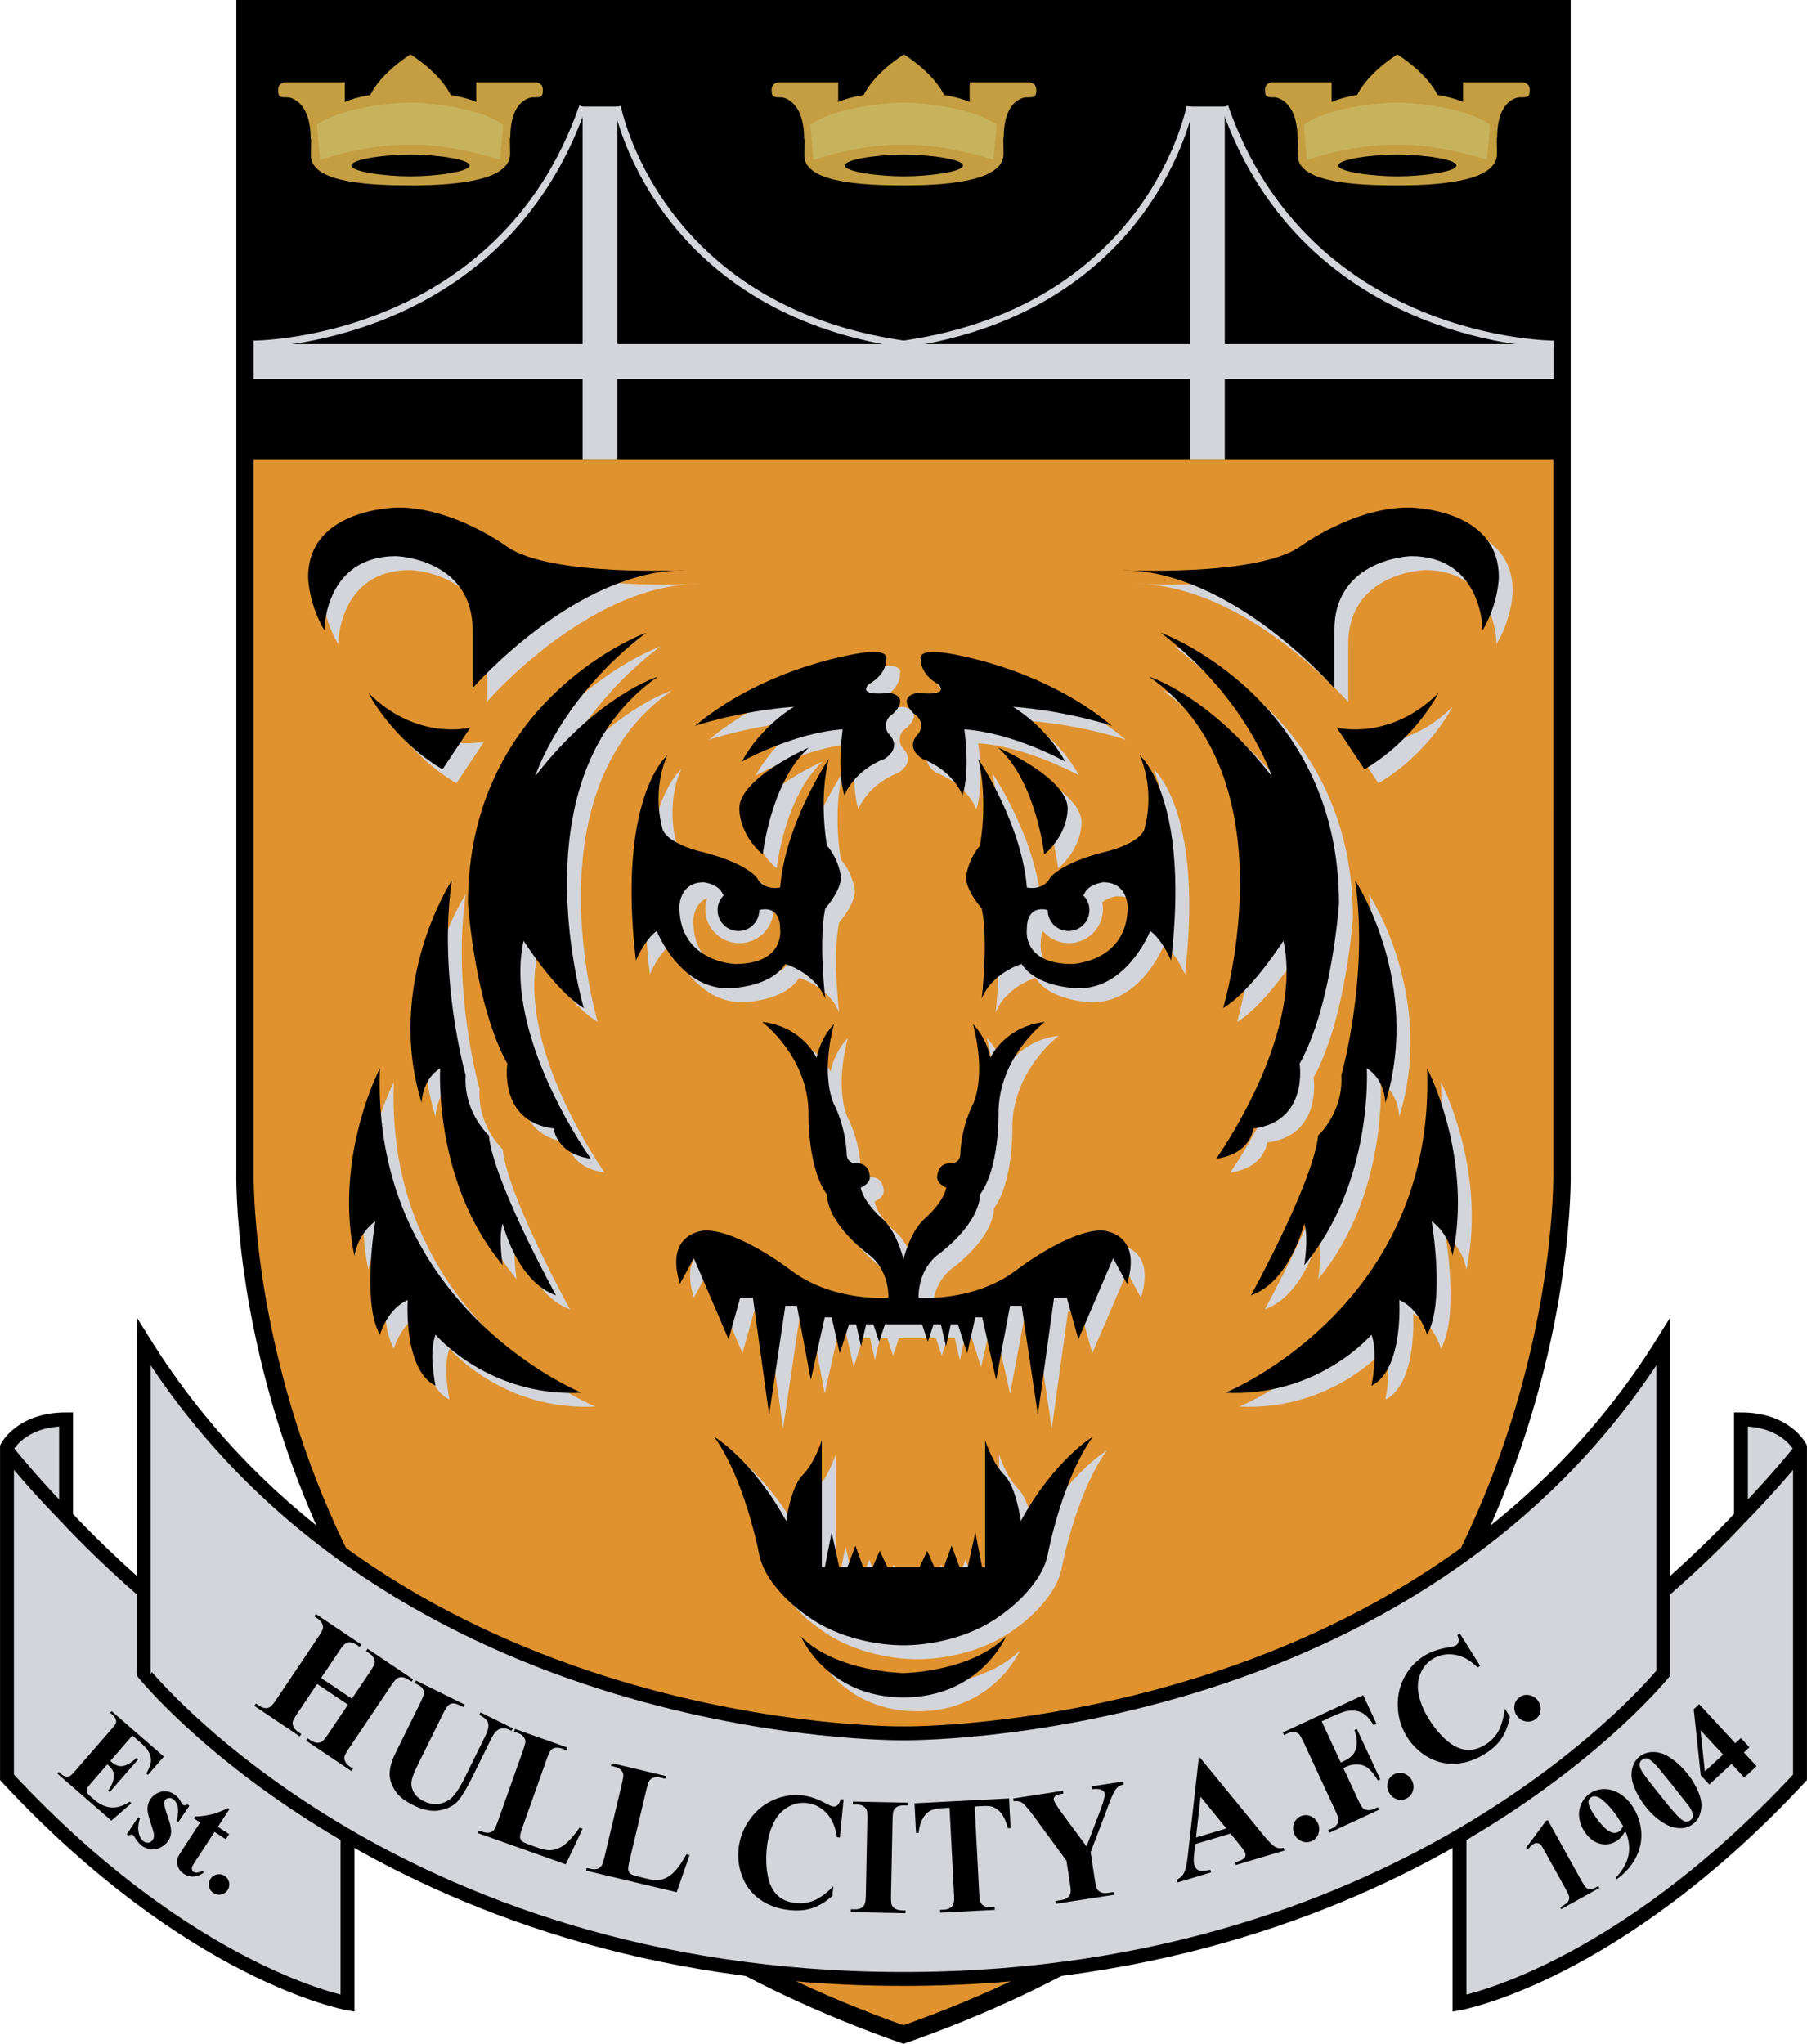
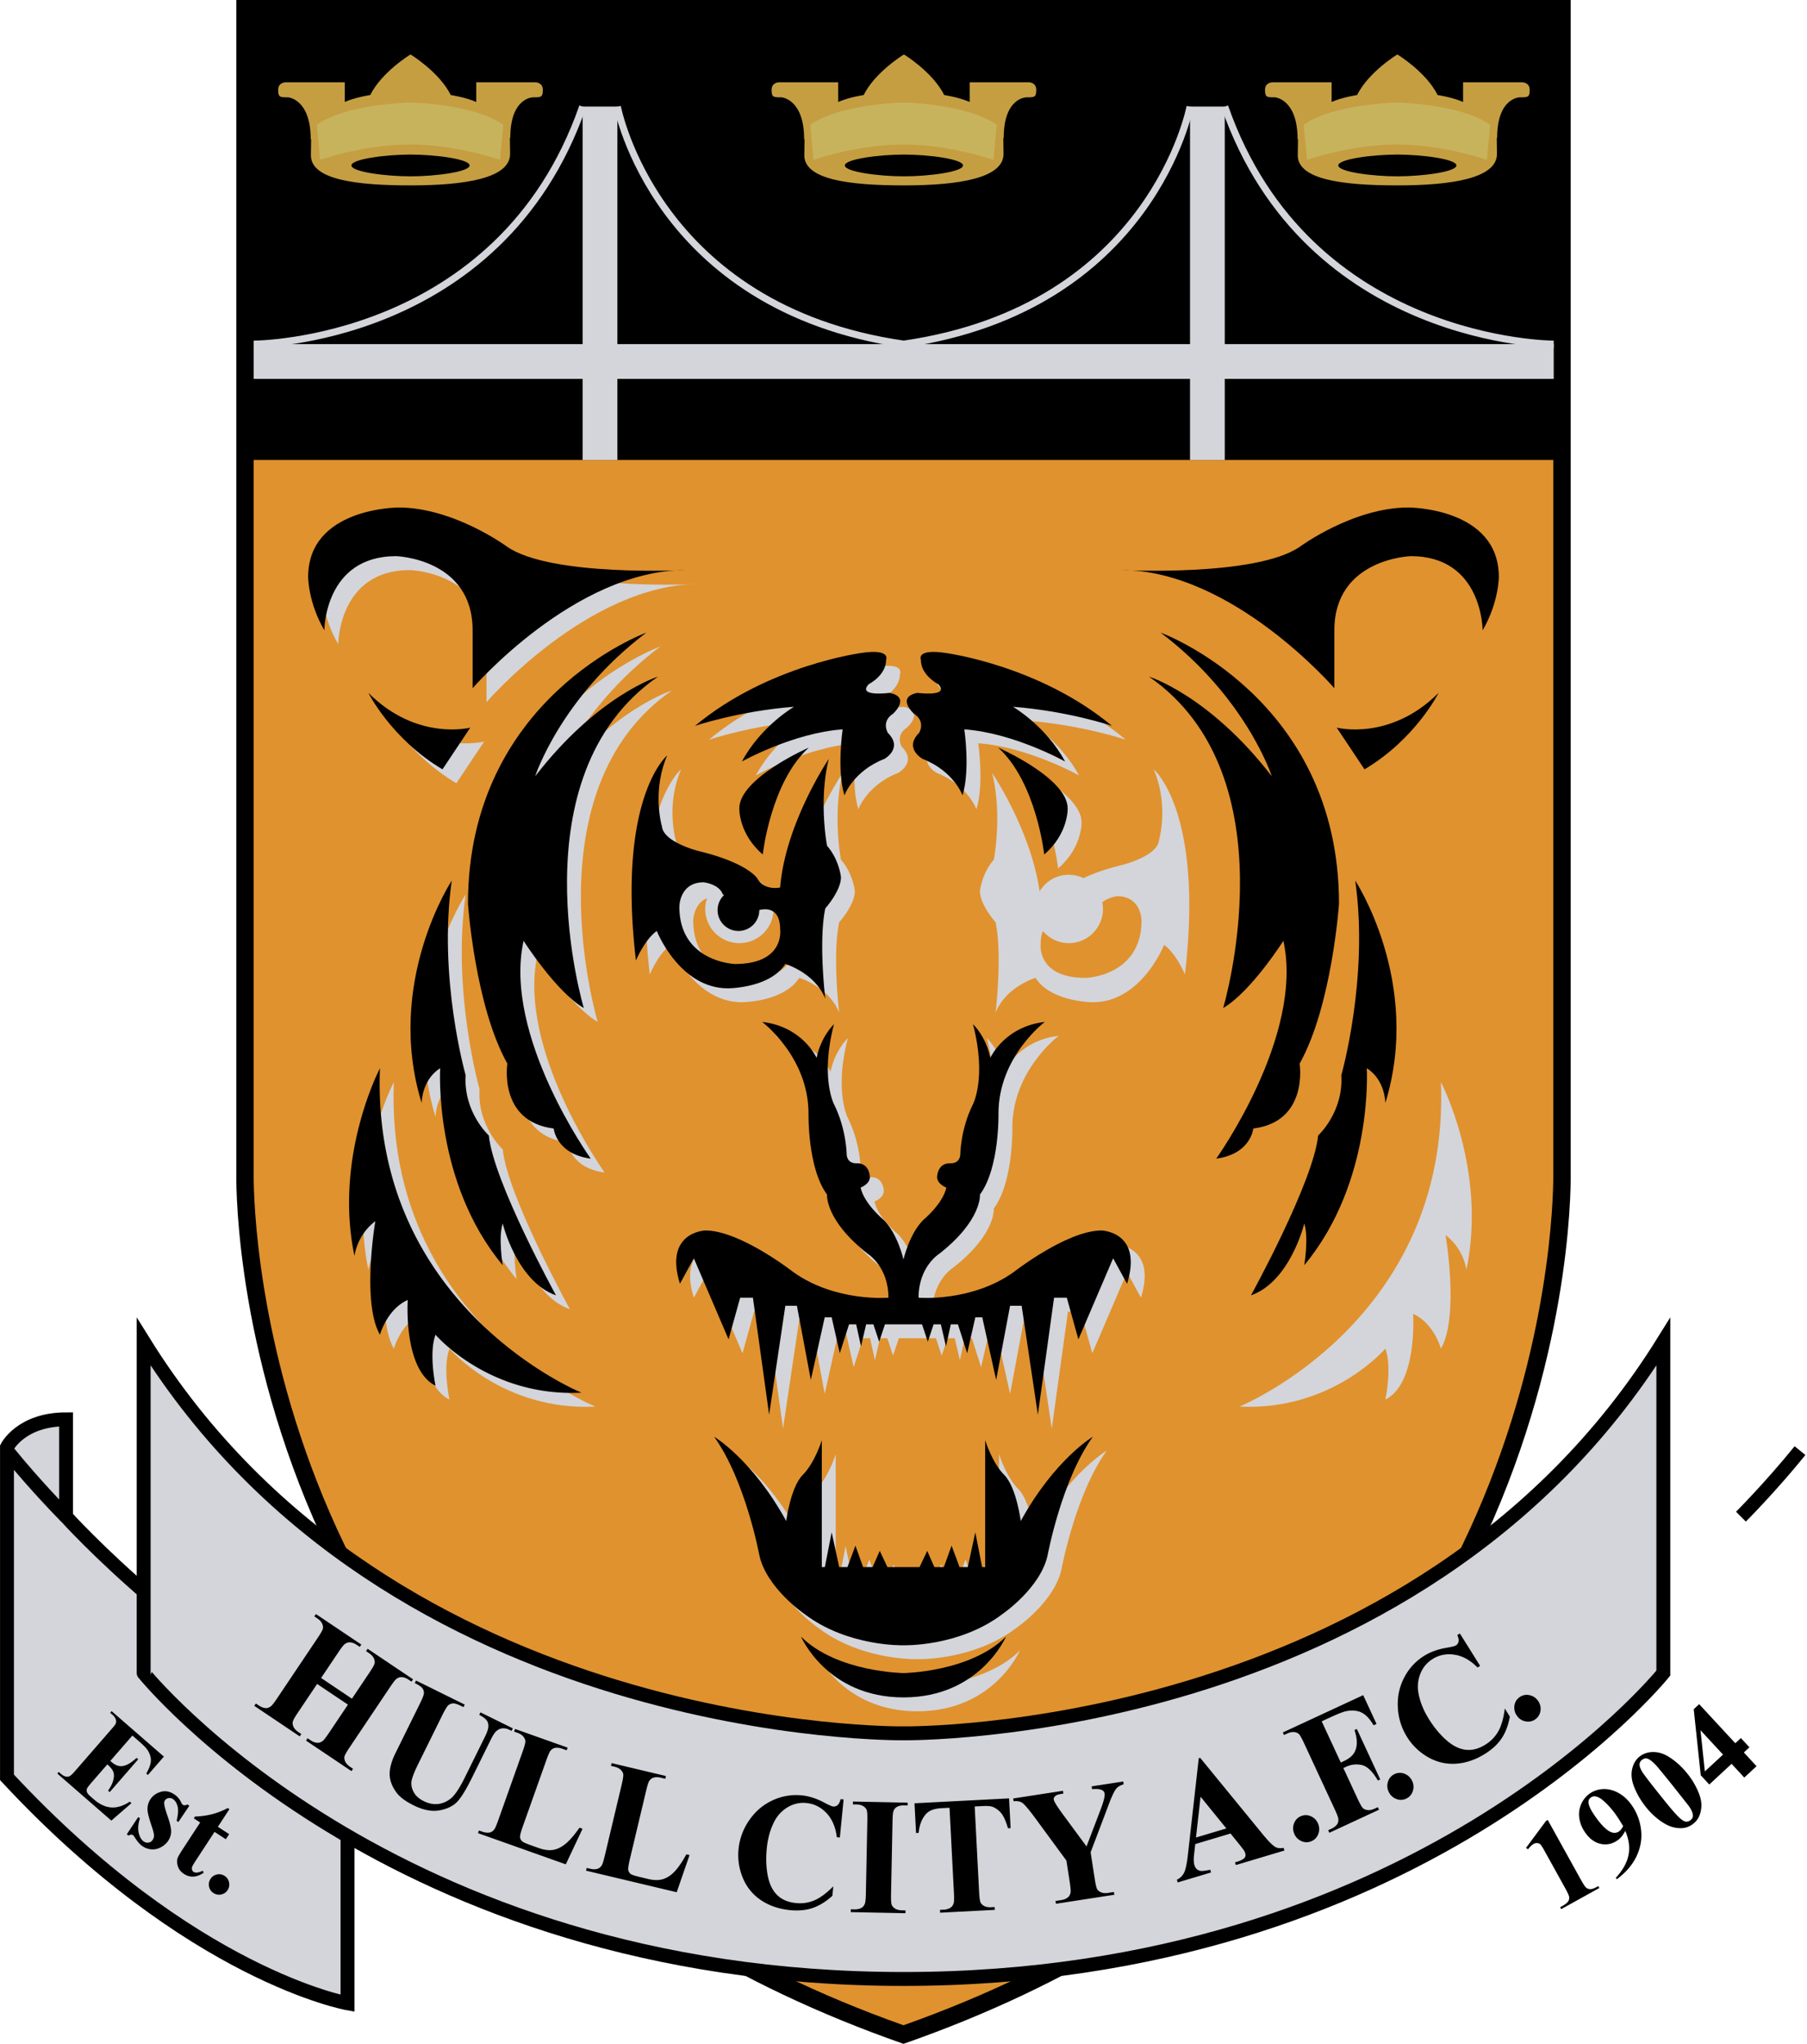
<svg xmlns="http://www.w3.org/2000/svg" width="2211" height="2500" viewBox="0 0 188.453 213.094">
  <path d="M163.808 0v122.252s1.751 65.958-69.582 90.842c-71.333-24.884-69.582-90.842-69.582-90.842V0h139.164z" />
  <path d="M26.455 122.298c0 .012-.002.115-.002.3 0 2.312.307 17.562 7.957 35.167 7.561 17.398 24.086 40.727 59.815 53.391 35.729-12.665 52.254-35.993 59.815-53.391 7.645-17.592 7.957-32.833 7.957-35.199 0-.192-.002-.3-.002-.315V47.958H26.455v74.34z" fill="#e0922f" />
  <path d="M26.455 35.878s25.671 0 34.308-24.764" fill="none" stroke="#d3d5da" stroke-width=".725" />
  <path fill="#d3d5da" d="M124.109 35.878V11.114h3.624v24.764h34.308v3.624h-34.308v8.456h-3.624v-8.456H64.387v8.456h-3.624v-8.456H26.455v-3.624h34.308V11.114h3.624v24.764z" />
  <path d="M162.041 35.878s-25.671 0-34.308-24.764M124.109 11.114s-3.949 21.02-29.861 24.764c-25.912-3.745-29.861-24.764-29.861-24.764" fill="none" stroke="#d3d5da" stroke-width=".725" />
  <g fill="#d3d5da">
    <path d="M35.274 67.166s0-7.731 7.49-7.731c0 0 7.973.241 7.973 7.731v6.041s10.63-12.322 22.227-12.322c0 0-14.013.725-18.603-2.417 0 0-5.557-4.107-11.356-4.107 0 0-9.422 0-9.422 7.248 0 0 0 2.658 1.691 5.557zM39.865 73.689s2.416 4.832 7.73 7.973l2.899-4.349c.001 0-5.556 1.45-10.629-3.624zM68.857 67.407s-18.604 6.766-18.604 28.268c0 0 .725 10.629 4.107 16.67 0 0-.967 6.041 4.832 6.765 0 0 .242 2.657 3.866 3.142 0 0-9.181-12.806-7.006-22.711 0 0 3.382 5.315 6.282 7.007 0 0-7.249-24.162 7.731-34.55 0 0-6.281 1.933-12.805 10.389 0 0 2.657-8.214 11.597-14.98z" />
    <path d="M48.562 93.259s-7.007 10.631-3.141 23.194c0 0 0-2.417 1.933-3.624 0 0-.725 11.838 6.523 20.536 0 0-.483-2.899 0-4.349 0 0 1.449 6.041 5.557 7.49 0 0-6.523-11.837-7.006-16.67 0 0-2.658-2.417-2.416-6.281 0-.001-2.899-10.149-1.45-20.296z" />
    <path d="M41.073 112.829s-4.832 9.181-2.658 19.57c0 0 .242-2.175 2.175-3.625 0 0-1.451 8.456.483 11.838 0 0 .725-2.657 2.899-3.624 0 0-.483 7.25 2.899 8.939 0 0-.725-3.383 0-5.315 0 0 5.558 6.524 15.221 6.041 0 0-21.986-8.938-21.019-33.824zM89.515 84.38s.906-2.537 4.167-3.805c0 0 1.993-1.087.362-2.718 0 0-.725-1.178.543-1.994 0 0 1.902-1.721-.362-2.174 0 0-3.443.453-2.174-.906 0 0 1.812-.906 1.812-2.537 0 0 .543-1.178-2.537-.725 0 0-9.785 1.268-17.396 7.61 0 0 4.53-1.541 10.329-1.993 0 0-3.443 1.993-5.436 5.708 0 0 5.345-2.989 10.51-3.352 0 0-.634 4.168.182 6.886z" />
-     <path d="M85.8 79.397s-7.248 3.171-7.248 6.342c0 0-.091 2.627 2.446 4.802 0 0 .815-7.52 4.802-11.144zM156.077 67.166s0-7.731-7.491-7.731c0 0-7.973.241-7.973 7.731v6.041s-10.629-12.322-22.227-12.322c0 0 14.012.725 18.603-2.417 0 0 5.557-4.107 11.355-4.107 0 0 9.422 0 9.422 7.248.001 0 .002 2.658-1.689 5.557zM151.486 73.689s-2.416 4.832-7.731 7.973l-2.899-4.349s5.556 1.45 10.63-3.624zM122.493 67.407s18.604 6.766 18.604 28.268c0 0-.725 10.629-4.107 16.67 0 0 .968 6.041-4.831 6.765 0 0-.243 2.657-3.867 3.142 0 0 9.181-12.806 7.006-22.711 0 0-3.382 5.315-6.281 7.007 0 0 7.248-24.162-7.73-34.55 0 0 6.281 1.933 12.804 10.389-.001 0-2.657-8.214-11.598-14.98z" />
-     <path d="M142.788 93.259s7.007 10.631 3.142 23.194c0 0-.001-2.417-1.934-3.624 0 0 .725 11.838-6.523 20.536 0 0 .483-2.899 0-4.349 0 0-1.45 6.041-5.557 7.49 0 0 6.523-11.837 7.006-16.67 0 0 2.659-2.417 2.417-6.281-.001-.001 2.898-10.149 1.449-20.296z" />
    <path d="M150.278 112.829s4.832 9.181 2.657 19.57c0 0-.241-2.175-2.174-3.625 0 0 1.45 8.456-.482 11.838 0 0-.725-2.657-2.899-3.624 0 0 .483 7.25-2.899 8.939 0 0 .725-3.383 0-5.315 0 0-5.557 6.524-15.221 6.041-.001 0 21.985-8.938 21.018-33.824zM101.836 84.38s-.906-2.537-4.167-3.805c0 0-1.993-1.087-.362-2.718 0 0 .725-1.178-.544-1.994 0 0-1.902-1.721.363-2.174 0 0 3.443.453 2.174-.906 0 0-1.812-.906-1.812-2.537 0 0-.543-1.178 2.537-.725 0 0 9.785 1.268 17.396 7.61 0 0-4.53-1.541-10.329-1.993 0 0 3.443 1.993 5.437 5.708 0 0-5.346-2.989-10.51-3.352-.002 0 .632 4.168-.183 6.886z" />
    <path d="M105.551 79.397s7.248 3.171 7.248 6.342c0 0 .09 2.627-2.446 4.802 0 0-.816-7.52-4.802-11.144zM95.675 175.888s6.976-.091 10.691-3.806c0 0-2.718 6.342-10.691 6.342s-10.691-6.342-10.691-6.342c3.715 3.715 10.691 3.806 10.691 3.806z" />
    <path d="M97.351 164.834l.8-1.692.74 1.692h.997l.8-2.235.83 2.235h.861l.786-3.624.709 3.624h.317v-13.228s.725 2.355 1.993 3.624c1.268 1.268 1.721 4.801 1.721 4.801 3.534-6.433 7.52-8.788 7.52-8.788-3.262 4.53-4.711 12.322-4.711 12.322-.725 3.443-4.711 6.161-4.711 6.161-4.53 3.443-10.329 3.262-10.329 3.262s-5.798.181-10.329-3.262c0 0-3.986-2.718-4.711-6.161 0 0-1.45-7.792-4.711-12.322 0 0 3.986 2.355 7.52 8.788 0 0 .453-3.533 1.721-4.801 1.269-1.269 1.993-3.624 1.993-3.624v13.228h.317l.709-3.624.786 3.624h.861l.83-2.235.801 2.235h.997l.74-1.692.8 1.692h3.353zM95.675 132.761s.604-2.658 2.054-4.108c0 0 2.053-1.69 2.416-3.382 0 0-.966-.363-.966-1.087 0 0 0-1.449 1.328-1.449 0 0 .966.12 1.087-.846 0 0 0-2.658 1.329-5.315 0 0 1.45-2.779 0-8.335 0 0 1.33 1.208 1.812 3.504 0 0 1.45-3.262 5.679-3.745 0 0-4.833 3.623-4.833 9.543 0 0 .122 5.678-1.933 8.456 0 0 .242 2.659-4.228 6.161 0 0-2.174 1.33-2.174 4.591 0 0 5.497.483 9.907-2.659 0 0 5.556-4.349 9.18-4.349 0 0 4.349.122 2.658 5.558l-1.449-2.659-3.624 8.457-1.208-4.349h-1.329l-1.69 12.2-1.692-11.354h-1.208l-1.449 7.73-1.45-6.523h-.725l-.846 3.746-.966-3.021h-.741l-.507 2.296-.535-2.296h-.754l-.605 1.812-.604-1.812h-3.866l-.604 1.812-.604-1.812h-.755l-.534 2.296-.507-2.296h-.741l-.966 3.021-.846-3.746h-.726l-1.45 6.523-1.45-7.73h-1.208l-1.691 11.354-1.691-12.2h-1.328l-1.208 4.349-3.624-8.457-1.45 2.659c-1.691-5.436 2.658-5.558 2.658-5.558 3.624 0 9.18 4.349 9.18 4.349 4.41 3.142 9.906 2.659 9.906 2.659 0-3.262-2.174-4.591-2.174-4.591-4.469-3.502-4.228-6.161-4.228-6.161-2.054-2.777-1.933-8.456-1.933-8.456 0-5.92-4.833-9.543-4.833-9.543 4.228.482 5.678 3.745 5.678 3.745.483-2.296 1.812-3.504 1.812-3.504-1.45 5.557 0 8.335 0 8.335 1.329 2.657 1.329 5.315 1.329 5.315.121.966 1.087.846 1.087.846 1.329 0 1.328 1.449 1.328 1.449 0 .725-.966 1.087-.966 1.087.362 1.692 2.416 3.382 2.416 3.382 1.451 1.45 2.055 4.108 2.055 4.108zM120.319 80.212c1.63 3.805.543 7.429.543 7.429-.181 1.631-3.805 2.537-3.805 2.537-1.84.444-3.138.933-4.06 1.38a3.524 3.524 0 0 0-1.531-.357 3.55 3.55 0 0 0-3.047 1.738c-.887-6.338-4.952-12.364-4.952-12.364 1.087 4.349.181 9.06.181 9.06-1.268 1.45-1.45 3.262-1.45 3.262 0 1.45 1.631 3.262 1.631 3.262.725 3.443 0 9.423 0 9.423 1.087-2.719 4.168-3.625 4.168-3.625 1.631 2.537 5.979 2.537 5.979 2.537 5.074 0 7.429-5.979 7.429-5.979 1.269.906 2.174 3.081 2.174 3.081 1.994-17.035-3.26-21.384-3.26-21.384zm-7.067 21.745c-5.255 0-4.711-3.624-4.711-3.624 0-.548.091-.95.232-1.253a3.539 3.539 0 0 0 2.693 1.253 3.565 3.565 0 0 0 3.497-4.257c.611-.528 1.55-.635 1.55-.635 2.537 0 2.537 2.537 2.537 2.537 0 5.797-5.798 5.979-5.798 5.979zM89.152 92.896s-.181-1.812-1.449-3.262c0 0-.906-4.711.181-9.06 0 0-4.53 6.704-5.074 13.409 0 0-1.631.362-2.355-.906 0 0-.159-.277-.703-.689a3.537 3.537 0 0 0-2.062-1.129c-.857-.36-1.959-.734-3.396-1.081 0 0-3.624-.906-3.805-2.537 0 0-1.087-3.624.543-7.429 0 0-5.255 4.349-3.262 21.382 0 0 .906-2.174 2.174-3.081 0 0 2.356 5.979 7.429 5.979 0 0 4.349 0 5.98-2.537 0 0 3.081.906 4.167 3.625 0 0-.725-5.98 0-9.423.001.001 1.632-1.811 1.632-3.261zm-11.053 9.061s-5.798-.181-5.798-5.979c0 0 .004-1.734 1.442-2.333a3.542 3.542 0 0 0-.197 1.123 3.565 3.565 0 1 0 7.132 0c0-.225-.026-.444-.066-.657.496-.123.842-.211.842-.211s1.357 1.716 1.357 4.435c-.001-.002.543 3.622-4.712 3.622z" />
  </g>
  <path d="M33.824 65.716s0-7.731 7.49-7.731c0 0 7.973.241 7.973 7.731v6.041s10.63-12.322 22.228-12.322c0 0-14.013.725-18.604-2.416 0 0-5.557-4.107-11.355-4.107 0 0-9.422 0-9.422 7.248-.001-.001-.001 2.657 1.69 5.556zM38.415 72.239s2.416 4.832 7.731 7.973l2.899-4.349s-5.556 1.45-10.63-3.624zM67.408 65.958s-18.604 6.765-18.604 28.268c0 0 .725 10.629 4.107 16.67 0 0-.966 6.041 4.832 6.765 0 0 .242 2.657 3.866 3.142 0 0-9.181-12.806-7.007-22.711 0 0 3.383 5.316 6.282 7.007 0 0-7.249-24.161 7.731-34.549 0 0-6.281 1.933-12.805 10.389.001-.002 2.658-8.216 11.598-14.981z" />
  <path d="M47.113 91.809s-7.007 10.631-3.142 23.194c0 0 .001-2.417 1.933-3.624 0 0-.725 11.838 6.523 20.536 0 0-.483-2.899 0-4.349 0 0 1.45 6.041 5.557 7.49 0 0-6.523-11.837-7.007-16.67 0 0-2.658-2.417-2.416-6.281.001-.001-2.898-10.148-1.448-20.296z" />
  <path d="M39.623 111.379s-4.832 9.181-2.657 19.57c0 0 .241-2.175 2.174-3.624 0 0-1.45 8.455.482 11.837 0 0 .725-2.657 2.899-3.624 0 0-.483 7.25 2.899 8.94 0 0-.725-3.384 0-5.316 0 0 5.557 6.525 15.221 6.041.001.001-21.984-8.938-21.018-33.824zM87.703 91.447s-.182-1.812-1.45-3.262c0 0-.906-4.711.181-9.06 0 0-4.53 6.705-5.074 13.409 0 0-1.631.362-2.355-.906 0 0-.906-1.631-6.161-2.899 0 0-3.624-.906-3.805-2.537 0 0-1.087-3.624.543-7.429 0 0-5.255 4.349-3.262 21.382 0 0 .906-2.174 2.175-3.081 0 0 2.355 5.98 7.429 5.98 0 0 4.349 0 5.979-2.537 0 0 3.081.906 4.168 3.624 0 0-.725-5.98 0-9.423.001 0 1.632-1.812 1.632-3.261zm-11.054 9.06s-5.798-.182-5.798-5.98c0 0 0-2.537 2.537-2.537 0 0 1.631.182 1.993 1.269l.136.058c-.417.396-.68.953-.68 1.573a2.174 2.174 0 1 0 4.349 0s2.174-.725 2.174 1.994c0-.001.544 3.623-4.711 3.623z" />
  <path d="M88.065 82.93s.906-2.537 4.167-3.805c0 0 1.993-1.087.362-2.718 0 0-.725-1.177.544-1.993 0 0 1.903-1.721-.363-2.174 0 0-3.442.453-2.174-.906 0 0 1.812-.906 1.812-2.537 0 0 .544-1.178-2.537-.725 0 0-9.785 1.268-17.396 7.61 0 0 4.53-1.54 10.329-1.993 0 0-3.443 1.993-5.437 5.708 0 0 5.346-2.99 10.51-3.352.002 0-.632 4.167.183 6.885z" />
  <path d="M84.35 77.947s-7.248 3.171-7.248 6.342c0 0-.09 2.627 2.446 4.802 0 0 .816-7.52 4.802-11.144zM154.627 65.716s0-7.731-7.491-7.731c0 0-7.973.241-7.973 7.731v6.041s-10.629-12.322-22.226-12.322c0 0 14.012.725 18.602-2.416 0 0 5.557-4.107 11.355-4.107 0 0 9.423 0 9.423 7.248.001-.001.001 2.657-1.69 5.556zM150.036 72.239s-2.415 4.832-7.73 7.973l-2.899-4.349c-.001 0 5.555 1.45 10.629-3.624zM121.043 65.958s18.604 6.765 18.604 28.268c0 0-.725 10.629-4.107 16.67 0 0 .967 6.041-4.831 6.765 0 0-.243 2.657-3.867 3.142 0 0 9.181-12.806 7.006-22.711 0 0-3.382 5.316-6.282 7.007 0 0 7.248-24.161-7.73-34.549 0 0 6.281 1.933 12.804 10.389.001-.002-2.656-8.216-11.597-14.981z" />
  <path d="M141.338 91.809s7.007 10.631 3.142 23.194c0 0-.001-2.417-1.934-3.624 0 0 .725 11.838-6.523 20.536 0 0 .483-2.899 0-4.349 0 0-1.45 6.041-5.557 7.49 0 0 6.523-11.837 7.006-16.67 0 0 2.658-2.417 2.416-6.281.001-.001 2.9-10.148 1.45-20.296z" />
-   <path d="M148.829 111.379s4.831 9.181 2.657 19.57c0 0-.242-2.175-2.175-3.624 0 0 1.45 8.455-.482 11.837 0 0-.725-2.657-2.899-3.624 0 0 .482 7.25-2.899 8.94 0 0 .725-3.384 0-5.316 0 0-5.557 6.525-15.221 6.041 0 .001 21.985-8.938 21.019-33.824zM102.38 94.708c.725 3.443 0 9.423 0 9.423 1.087-2.718 4.167-3.624 4.167-3.624 1.631 2.537 5.98 2.537 5.98 2.537 5.073 0 7.429-5.98 7.429-5.98 1.269.906 2.175 3.081 2.175 3.081 1.993-17.033-3.262-21.382-3.262-21.382 1.631 3.805.543 7.429.543 7.429-.181 1.631-3.805 2.537-3.805 2.537-5.255 1.268-6.161 2.899-6.161 2.899-.725 1.269-2.355.906-2.355.906-.543-6.705-5.074-13.409-5.074-13.409 1.087 4.349.181 9.06.181 9.06-1.268 1.45-1.449 3.262-1.449 3.262 0 1.449 1.631 3.261 1.631 3.261zm4.711 2.175c0-2.718 2.174-1.994 2.174-1.994a2.174 2.174 0 0 0 4.349 0c0-.62-.263-1.176-.68-1.573l.136-.058c.363-1.087 1.994-1.269 1.994-1.269 2.537 0 2.537 2.537 2.537 2.537 0 5.798-5.798 5.98-5.798 5.98-5.256.001-4.712-3.623-4.712-3.623z" />
  <path d="M100.386 82.93s-.906-2.537-4.167-3.805c0 0-1.993-1.087-.362-2.718 0 0 .725-1.177-.543-1.993 0 0-1.903-1.721.362-2.174 0 0 3.443.453 2.174-.906 0 0-1.812-.906-1.812-2.537 0 0-.544-1.178 2.536-.725 0 0 9.785 1.268 17.396 7.61 0 0-4.53-1.54-10.329-1.993 0 0 3.443 1.993 5.436 5.708 0 0-5.345-2.99-10.509-3.352 0 0 .634 4.167-.182 6.885z" />
  <path d="M104.101 77.947s7.248 3.171 7.248 6.342c0 0 .091 2.627-2.446 4.802 0 0-.816-7.52-4.802-11.144zM94.226 174.438s6.976-.09 10.691-3.805c0 0-2.718 6.342-10.691 6.342s-10.691-6.342-10.691-6.342c3.715 3.715 10.691 3.805 10.691 3.805z" />
  <path d="M95.902 163.385l.8-1.691.74 1.691h.997l.8-2.235.831 2.235h.861l.786-3.624.708 3.624h.317v-13.228s.725 2.356 1.993 3.624c1.269 1.269 1.721 4.802 1.721 4.802 3.534-6.433 7.52-8.789 7.52-8.789-3.262 4.53-4.711 12.322-4.711 12.322-.725 3.443-4.711 6.161-4.711 6.161-4.53 3.443-10.329 3.262-10.329 3.262s-5.798.181-10.329-3.262c0 0-3.986-2.718-4.711-6.161 0 0-1.45-7.792-4.711-12.322 0 0 3.986 2.356 7.52 8.789 0 0 .453-3.533 1.721-4.802 1.269-1.268 1.993-3.624 1.993-3.624v13.228h.317l.709-3.624.786 3.624h.861l.831-2.235.8 2.235h.997l.739-1.691.801 1.691h3.353zM94.226 131.312s.604-2.659 2.054-4.108c0 0 2.053-1.69 2.416-3.382 0 0-.966-.362-.966-1.087 0 0-.001-1.45 1.328-1.45 0 0 .966.121 1.087-.845 0 0 0-2.659 1.329-5.316 0 0 1.45-2.779 0-8.335 0 0 1.33 1.208 1.812 3.504 0 0 1.45-3.262 5.679-3.745 0 0-4.833 3.623-4.833 9.543 0 0 .122 5.678-1.933 8.456 0 0 .242 2.659-4.228 6.161 0 0-2.175 1.329-2.175 4.591 0 0 5.497.482 9.907-2.659 0 0 5.556-4.349 9.18-4.349 0 0 4.349.122 2.658 5.558l-1.45-2.658-3.625 8.457-1.208-4.349h-1.329l-1.69 12.2-1.692-11.355h-1.207l-1.45 7.731-1.45-6.523h-.725l-.847 3.746-.965-3.021h-.741l-.507 2.296-.534-2.296h-.754l-.605 1.812-.604-1.812h-3.866l-.604 1.812-.604-1.812h-.754l-.535 2.296-.507-2.296h-.741l-.966 3.021-.846-3.746h-.725l-1.45 6.523-1.45-7.731h-1.208l-1.691 11.355-1.691-12.2h-1.329l-1.208 4.349-3.624-8.457-1.45 2.658c-1.691-5.436 2.658-5.558 2.658-5.558 3.624 0 9.181 4.349 9.181 4.349 4.41 3.141 9.906 2.659 9.906 2.659 0-3.262-2.175-4.591-2.175-4.591-4.469-3.502-4.228-6.161-4.228-6.161-2.054-2.777-1.933-8.456-1.933-8.456 0-5.92-4.833-9.543-4.833-9.543 4.228.483 5.678 3.745 5.678 3.745.483-2.296 1.812-3.504 1.812-3.504-1.45 5.557 0 8.335 0 8.335 1.329 2.657 1.329 5.316 1.329 5.316.121.965 1.087.845 1.087.845 1.329 0 1.329 1.45 1.329 1.45 0 .725-.966 1.087-.966 1.087.362 1.691 2.416 3.382 2.416 3.382 1.451 1.449 2.056 4.108 2.056 4.108z" />
-   <path d="M152.212 208.867s16.309-2.899 35.516-23.557v-34.428s-1.45-2.899-6.161-2.899v10.147s-13.409 14.859-29.355 21.744v28.993z" fill="#d3d5da" stroke="#000" stroke-width="1.45" />
  <path d="M181.567 158.13s3.08-3.08 6.161-6.886" fill="none" stroke="#000" stroke-width="1.45" />
  <path d="M36.241 208.867S19.932 205.968.725 185.31v-34.428s1.45-2.899 6.161-2.899v10.147s13.409 14.859 29.355 21.744v28.993z" fill="#d3d5da" stroke="#000" stroke-width="1.45" />
  <path d="M6.886 158.13s-3.08-3.08-6.161-6.886" fill="none" stroke="#000" stroke-width="1.45" />
  <path d="M94.226 206.33c53.636 0 79.247-31.892 79.247-31.892v-34.55c-25.852 41.557-79.247 40.832-79.247 40.832s-53.395.725-79.246-40.832v34.55c-.001 0 25.61 31.892 79.246 31.892z" fill="#d3d5da" stroke="#000" stroke-width="1.45" />
  <path d="M161.419 189.754l3.427 6.18c.257.465.442.75.554.855a.655.655 0 0 0 .43.174c.175.01.404-.063.689-.222l.172-.095.11.198-3.982 2.207-.11-.198.202-.112c.324-.18.535-.345.632-.495a.647.647 0 0 0 .109-.462c-.023-.157-.167-.474-.431-.95l-2.174-3.923c-.194-.349-.332-.559-.414-.627a.537.537 0 0 0-.312-.119.63.63 0 0 0-.367.082c-.19.106-.389.293-.594.563l-.21-.143 2.085-2.813.184-.1zM168.853 190.946c-.258.176-.546.197-.861.062-.485-.208-1.059-.798-1.723-1.771-.397-.583-.599-1.023-.603-1.325a.563.563 0 0 1 .256-.506.604.604 0 0 1 .421-.119c.263.033.541.171.833.419.523.45 1.003.996 1.438 1.633.204.299.427.653.671 1.063-.15.268-.294.449-.432.544zm1.822 2.595c.427-.899.585-1.813.477-2.745a5.548 5.548 0 0 0-.931-2.519c-.394-.576-.854-1.015-1.382-1.316-.529-.301-1.059-.444-1.592-.429a2.605 2.605 0 0 0-1.423.448 2.626 2.626 0 0 0-.902 1.087 2.59 2.59 0 0 0-.214 1.471c.07.521.266 1.015.584 1.482.458.672 1 1.079 1.625 1.22.625.141 1.208.026 1.75-.344.168-.115.314-.247.438-.394.124-.146.257-.35.4-.609.245.563.379 1.119.402 1.664a3.676 3.676 0 0 1-.309 1.623c-.228.536-.59 1.071-1.082 1.604l.102.15c.944-.697 1.63-1.494 2.057-2.393zM176.104 188.262c.291.402.443.749.455 1.045.003.171-.076.321-.239.453a.683.683 0 0 1-.457.171c-.154-.006-.351-.106-.588-.302-.325-.27-.87-.88-1.634-1.83-1.403-1.744-2.202-2.779-2.395-3.105-.192-.327-.275-.596-.248-.808a.585.585 0 0 1 .237-.385c.182-.147.356-.2.522-.16.253.062.581.31.982.742.17.184.727.862 1.672 2.037l1.693 2.142zm-2.103-5.118c-.52-.321-1.055-.478-1.606-.473-.551.006-1.021.166-1.41.479-.382.307-.636.733-.762 1.278-.126.544-.07 1.137.168 1.777.287.774.724 1.526 1.31 2.255a7.402 7.402 0 0 0 1.472 1.393c.408.285.776.481 1.102.589a3 3 0 0 0 1.261.152c.393-.045.75-.197 1.073-.458.284-.228.492-.505.625-.833.133-.327.203-.679.209-1.06.006-.379-.079-.793-.253-1.24a7.752 7.752 0 0 0-1.228-2.102c-.591-.732-1.244-1.318-1.961-1.757zM177.349 180.396l2.35 2.542-1.896 1.755-.454-4.297zm.916 5.66l2.327-2.154 1.323 1.43 1.28-1.185-1.323-1.43.582-.538-.892-.964-.582.538-3.769-4.073-.567.525.729 6.886.892.965zM13.805 180.95l-2.304 2.65.132.113c.418.364.834.499 1.249.402.413-.096.866-.374 1.359-.835l.171.148-2.974 3.419-.17-.148c.286-.408.47-.786.552-1.132.082-.347.077-.633-.018-.858-.094-.227-.298-.477-.613-.75l-1.597 1.836c-.312.36-.488.592-.527.698a.519.519 0 0 0-.001.346c.038.123.15.266.335.427l.388.337c.607.528 1.216.81 1.828.845.612.037 1.249-.164 1.91-.603l.181.157-2.096 1.818-5.636-4.904.148-.171.218.19c.19.165.372.265.547.298a.591.591 0 0 0 .394-.063c.103-.047.297-.233.582-.562l3.731-4.29c.257-.294.407-.484.45-.565a.614.614 0 0 0 .047-.416c-.045-.197-.173-.387-.386-.572l-.217-.19.148-.17 5.452 4.741-1.665 1.914-.171-.148c.312-.546.473-.995.481-1.345.008-.351-.101-.707-.326-1.07-.13-.214-.442-.535-.937-.965l-.665-.582zM19.741 188.275l-1.142 1.69-.182-.135c.158-.643.193-1.135.105-1.479-.087-.342-.241-.596-.46-.759a.61.61 0 0 0-.458-.122.549.549 0 0 0-.388.215.532.532 0 0 0-.096.343c.005.221.13.687.378 1.397.247.71.361 1.243.343 1.597-.018.355-.136.68-.354.973-.198.268-.457.48-.779.638a1.726 1.726 0 0 1-.991.177 1.962 1.962 0 0 1-.943-.382c-.225-.167-.472-.463-.742-.886a.89.89 0 0 0-.165-.209c-.111-.082-.266-.066-.466.048l-.182-.135 1.192-1.795.182.134c-.186.568-.231 1.063-.135 1.488.096.423.262.724.499.898.162.12.332.168.51.145a.614.614 0 0 0 .426-.252.792.792 0 0 0 .163-.538c-.013-.195-.107-.545-.28-1.05-.251-.749-.383-1.274-.394-1.58a1.81 1.81 0 0 1 .352-1.176c.274-.37.647-.609 1.121-.721.474-.112.949.008 1.426.362.257.191.458.44.601.748.052.12.107.203.165.245.061.045.12.069.176.071.056.003.169-.025.338-.084l.18.134zM23.923 188.625l-1.203 1.839 1.175.769-.347.531-1.176-.769-2.017 3.084c-.188.289-.298.484-.327.585a.48.48 0 0 0 .005.293c.032.095.075.16.131.197.225.146.553.109.985-.115l.083.222c-.73.494-1.417.531-2.058.111-.314-.206-.522-.466-.624-.784-.102-.317-.111-.604-.029-.861.044-.144.241-.482.59-1.016l1.762-2.695-.664-.433.123-.188a8.288 8.288 0 0 0 1.81-.25 7.371 7.371 0 0 0 1.601-.634l.18.114zM23.375 195.557c.258.15.424.366.498.651s.037.553-.11.809a1.017 1.017 0 0 1-.648.492 1.035 1.035 0 0 1-.808-.11 1.023 1.023 0 0 1-.494-.646c-.075-.283-.039-.55.109-.805s.363-.421.647-.497.551-.041.806.106zM33.07 175.572l-1.995 2.971c-.333.494-.515.821-.546.98-.032.157-.004.333.083.525.086.194.256.374.508.543l.301.201-.165.245-4.739-3.183.164-.244.302.203c.262.176.506.268.733.275.161.013.327-.043.497-.163.128-.079.355-.362.681-.848l4.229-6.299c.333-.494.515-.821.549-.977.033-.157.006-.333-.081-.525-.088-.194-.259-.375-.511-.545l-.302-.203.165-.245 4.739 3.181-.164.245-.301-.203c-.261-.174-.504-.265-.73-.272-.161-.011-.328.043-.502.16-.128.079-.355.362-.681.848l-1.818 2.707 3.216 2.159 1.817-2.707c.333-.496.516-.821.549-.979.034-.156.006-.331-.084-.526s-.261-.378-.515-.548l-.295-.198.165-.245 4.739 3.182-.164.245-.295-.198c-.268-.18-.512-.272-.733-.274-.162-.013-.33.041-.504.158-.128.08-.355.361-.681.847l-4.229 6.3c-.333.495-.516.821-.549.978-.034.156-.006.333.084.527.09.195.261.378.515.548l.295.198-.165.244-4.739-3.181.164-.245.295.198c.267.18.512.271.733.274.162.013.329-.041.504-.159.128-.079.355-.361.681-.846l1.995-2.972-3.215-2.157zM43.387 175.217l5.077 2.507-.13.263-.253-.125c-.383-.189-.668-.276-.854-.262s-.345.083-.48.201c-.136.121-.351.48-.647 1.079l-2.492 5.047c-.455.923-.691 1.565-.707 1.93-.016.365.079.721.286 1.068.207.347.54.635 1.001.862.531.264 1.045.361 1.542.294a2.557 2.557 0 0 0 1.348-.625c.402-.35.875-1.072 1.415-2.166l2.075-4.204c.232-.47.354-.829.362-1.075.009-.245-.036-.442-.139-.589-.151-.223-.422-.431-.812-.623l.131-.263 3.372 1.665-.13.263-.199-.097c-.275-.136-.535-.19-.779-.163s-.466.14-.664.337c-.143.136-.321.417-.533.847l-1.932 3.913c-.598 1.21-1.105 2.047-1.522 2.509-.417.463-1.031.773-1.841.934-.811.16-1.723-.01-2.736-.509-.847-.418-1.444-.861-1.792-1.33-.468-.634-.708-1.27-.719-1.904-.01-.636.195-1.382.618-2.238l2.491-5.045c.299-.604.454-.995.465-1.173a.8.8 0 0 0-.152-.513c-.112-.164-.379-.348-.8-.549l.13-.266zM60.753 190.674l-1.749 3.705-9.156-3.252.098-.277.337.119c.3.106.562.136.79.089.155-.029.303-.123.443-.28.1-.111.248-.442.443-.993l2.54-7.15c.2-.561.296-.921.29-1.082-.005-.161-.077-.324-.209-.49-.134-.167-.345-.302-.633-.404l-.337-.119.1-.277 5.485 1.948-.099.277-.448-.158c-.298-.106-.558-.135-.779-.086-.16.028-.31.122-.45.279-.099.11-.247.442-.442.992l-2.457 6.916c-.198.555-.293.919-.286 1.093a.654.654 0 0 0 .236.465c.11.094.408.227.893.399l.856.304c.549.194 1.041.255 1.476.18.436-.076.864-.286 1.287-.633.423-.345.907-.904 1.452-1.679l.319.114zM71.912 193.415l-1.34 3.872-9.454-2.247.068-.286.349.082c.309.073.573.075.795.004.15-.046.287-.156.41-.327.086-.12.198-.465.333-1.035l1.755-7.381c.137-.58.195-.95.171-1.108-.023-.159-.111-.313-.262-.464-.151-.15-.375-.261-.672-.332l-.349-.083.068-.286 5.665 1.347-.069.286-.462-.11c-.308-.072-.569-.072-.784 0-.156.045-.295.154-.417.324-.087.122-.198.466-.333 1.035l-1.697 7.139c-.137.574-.192.946-.166 1.119a.666.666 0 0 0 .284.439c.12.081.431.179.932.298l.883.211c.567.135 1.063.14 1.487.019s.828-.377 1.211-.766c.383-.39.804-.998 1.263-1.828l.331.078zM87.98 187.615l-.391 3.968-.315-.031c-.134-1.065-.496-1.904-1.083-2.521-.587-.619-1.287-.967-2.098-1.046a3.123 3.123 0 0 0-1.932.432 3.63 3.63 0 0 0-1.406 1.493c-.422.818-.684 1.749-.786 2.792-.102 1.026-.069 1.974.096 2.84.166.868.489 1.543.971 2.026.482.482 1.14.766 1.975.848a3.838 3.838 0 0 0 1.933-.288c.601-.259 1.254-.744 1.962-1.455l-.098.99c-.676.608-1.36 1.03-2.053 1.267-.693.235-1.48.309-2.361.222-1.169-.116-2.182-.463-3.038-1.041a5.104 5.104 0 0 1-1.885-2.315 6.158 6.158 0 0 1-.448-3.003 6.31 6.31 0 0 1 1.123-3.025c.641-.926 1.451-1.613 2.43-2.062a5.783 5.783 0 0 1 3.025-.52c.767.075 1.56.331 2.377.766.477.253.779.386.91.399a.594.594 0 0 0 .469-.156c.136-.12.24-.324.308-.61l.315.03zM94.436 199.179l-.006.295-5.707-.114.006-.294.363.007c.315.006.571-.049.765-.166.143-.077.252-.212.33-.406.065-.136.104-.496.116-1.08l.151-7.586c.012-.596-.01-.97-.066-1.12-.057-.15-.174-.282-.353-.398-.178-.114-.42-.175-.724-.183l-.364-.007.006-.294 5.707.115-.006.294-.364-.007c-.316-.007-.571.048-.765.165-.143.078-.255.214-.338.406-.06.137-.095.497-.106 1.082l-.152 7.586c-.012.596.01.968.066 1.119.056.149.173.283.352.399.178.115.42.175.725.181l.364.006zM105.236 187.504l.161 3.099-.271.014c-.214-.707-.435-1.21-.662-1.514a2.256 2.256 0 0 0-.903-.703c-.217-.091-.582-.122-1.095-.095l-.814.042.459 8.89c.032.595.082.965.15 1.111.069.146.195.27.379.373.184.102.43.145.736.129l.359-.019.015.294-5.701.295-.014-.295.362-.018c.312-.016.562-.089.747-.22.136-.086.237-.229.307-.429.054-.14.066-.502.036-1.086l-.46-8.89-.814.042c-.75.038-1.286.231-1.609.575-.449.481-.715 1.146-.798 1.999l-.271.014-.16-3.099 9.861-.509zM117.142 185.744l.045.29c-.351.106-.608.259-.773.456-.232.279-.552.986-.961 2.126l-1.711 4.505.425 2.753c.091.594.178.96.26 1.094.08.136.217.245.408.328.192.084.431.104.718.06l.616-.095.045.29-6.089.94-.046-.292.566-.088c.321-.048.564-.147.731-.294.129-.101.218-.254.267-.459.041-.146.016-.507-.073-1.084l-.352-2.283-3.308-4.506c-.658-.889-1.104-1.401-1.337-1.542-.234-.14-.522-.185-.863-.139l-.045-.292 5.191-.8.044.29-.227.036c-.319.049-.533.131-.641.246-.108.116-.154.227-.138.334.031.204.324.684.875 1.44l2.546 3.454 1.418-3.709c.356-.927.512-1.53.469-1.809a.466.466 0 0 0-.27-.351c-.201-.115-.546-.149-1.039-.102l-.044-.292 3.293-.505zM124.729 191.584l.479-4.257 2.69 3.31-3.169.947zm4.586.796c.256.324.397.509.423.556.059.098.104.197.133.297.05.168.034.312-.048.433-.131.174-.4.321-.807.443l-.212.062.085.282 5.065-1.513-.084-.282c-.329.068-.608.042-.838-.075-.296-.159-.756-.622-1.381-1.387l-6.484-7.922-.147.044-1.117 9.926c-.102.964-.233 1.618-.392 1.963-.16.347-.417.606-.773.778l.084.282 3.481-1.041-.084-.283c-.562.12-.923.156-1.085.107-.283-.078-.472-.275-.566-.59-.071-.238-.088-.562-.051-.971l.138-1.222 3.679-1.1.981 1.213zM135.71 189.342c.35-.136.698-.122 1.041.042.345.164.588.429.729.792.142.365.139.724-.008 1.075a1.27 1.27 0 0 1-.737.729 1.271 1.271 0 0 1-1.04-.038 1.403 1.403 0 0 1-.728-.789 1.41 1.41 0 0 1 .002-1.077c.145-.353.391-.598.741-.734zM137.842 179.471l1.992 4.295.289-.135c.444-.205.773-.443.988-.711.215-.269.342-.611.384-1.03.041-.417-.037-.92-.234-1.509l.247-.115 2.441 5.261-.246.115c-.556-.953-1.115-1.491-1.677-1.615a2.506 2.506 0 0 0-1.636.181l-.288.133 1.488 3.205c.251.541.436.865.554.976.119.109.283.175.493.201.209.027.453-.024.727-.151l.329-.153.124.268-5.177 2.402-.124-.267.331-.153c.286-.133.491-.294.614-.484.094-.132.134-.302.118-.51-.001-.151-.125-.491-.372-1.022l-3.194-6.883c-.251-.54-.435-.865-.551-.976-.117-.11-.28-.178-.491-.204s-.455.027-.73.154l-.331.154-.124-.267 8.383-3.89 1.393 2.998-.309.145c-.394-.675-.81-1.118-1.249-1.328-.439-.21-.954-.262-1.545-.157-.327.058-.884.27-1.671.634l-.946.438zM145.405 184.988a1.265 1.265 0 0 1 1.041-.065c.359.129.628.367.807.713.178.349.212.705.103 1.071-.11.365-.329.632-.658.801a1.273 1.273 0 0 1-1.039.069 1.404 1.404 0 0 1-.805-.71c-.179-.349-.215-.705-.109-1.072s.326-.636.66-.807zM152.252 170.31l2.115 3.379-.269.167c-.756-.759-1.556-1.204-2.398-1.333-.842-.13-1.609.021-2.299.454a3.133 3.133 0 0 0-1.265 1.523 3.621 3.621 0 0 0-.2 2.042c.166.904.528 1.802 1.084 2.689.547.875 1.151 1.604 1.812 2.19.661.586 1.33.922 2.006 1.01.677.088 1.371-.091 2.082-.537a3.85 3.85 0 0 0 1.354-1.409c.316-.572.538-1.356.664-2.351l.527.842c-.162.896-.446 1.648-.85 2.258-.405.61-.982 1.149-1.734 1.619-.996.625-2.009.968-3.04 1.034a5.087 5.087 0 0 1-2.907-.683 6.123 6.123 0 0 1-2.189-2.101 6.317 6.317 0 0 1-.961-3.082c-.059-1.124.163-2.163.663-3.116a5.776 5.776 0 0 1 2.077-2.262c.653-.409 1.437-.691 2.35-.845.532-.092.853-.171.964-.241a.594.594 0 0 0 .276-.409c.035-.18-.009-.404-.13-.671l.268-.167zM158.466 176.961a1.265 1.265 0 0 1 1.017-.227c.375.071.678.263.909.579.23.317.32.665.269 1.042a1.284 1.284 0 0 1-.526.893 1.271 1.271 0 0 1-1.016.229 1.393 1.393 0 0 1-.905-.576 1.407 1.407 0 0 1-.274-1.042 1.26 1.26 0 0 1 .526-.898z" />
  <g fill="#c59e42">
    <path d="M107.288 8.577h-6.161v2.054c-1.087-.483-2.658-.725-2.658-.725-1.208-2.417-4.198-4.229-4.198-4.229s-2.99 1.812-4.198 4.229c0 0-1.57.242-2.658.725V8.577h-6.161s-.785 0-.785.785c0 .786.181.786 1.027.786 0 0 2.368.145 2.368 4.373h.043c-.008.072-.025 1.593-.025 1.667 0 2.535 4.651 3.141 10.389 3.141s10.389-.75 10.389-3.286c0-.073-.017-1.595-.024-1.667h.043c0-4.228 2.367-4.228 2.367-4.228.846 0 1.027 0 1.027-.786 0-.785-.785-.785-.785-.785zm-13.017 9.809c-2.602 0-6.161-.468-6.161-1.135s3.559-1.135 6.161-1.135 6.161.468 6.161 1.135-3.56 1.135-6.161 1.135zM55.826 8.577h-6.161v2.054c-1.087-.483-2.658-.725-2.658-.725-1.208-2.417-4.198-4.229-4.198-4.229s-2.99 1.812-4.198 4.229c0 0-1.57.242-2.658.725V8.577h-6.161s-.785 0-.785.785c0 .786.181.786 1.027.786 0 0 2.368.145 2.368 4.373h.043c-.008.072-.025 1.593-.025 1.667 0 2.535 4.651 3.141 10.389 3.141 5.737 0 10.389-.75 10.389-3.286 0-.073-.017-1.595-.025-1.667h.043c0-4.228 2.368-4.228 2.368-4.228.845 0 1.027 0 1.027-.786 0-.785-.785-.785-.785-.785zM42.81 18.386c-2.602 0-6.161-.468-6.161-1.135s3.559-1.135 6.161-1.135c2.602 0 6.161.468 6.161 1.135-.001.667-3.56 1.135-6.161 1.135zM158.75 8.577h-6.161v2.054c-1.087-.483-2.658-.725-2.658-.725-1.208-2.417-4.198-4.229-4.198-4.229s-2.99 1.812-4.198 4.229c0 0-1.571.242-2.658.725V8.577h-6.161s-.785 0-.785.785c0 .786.182.786 1.027.786 0 0 2.369.145 2.369 4.373h.043c-.008.072-.025 1.593-.025 1.667 0 2.535 4.651 3.141 10.389 3.141 5.738 0 10.389-.75 10.389-3.286 0-.073-.017-1.595-.024-1.667h.043c0-4.228 2.367-4.228 2.367-4.228.846 0 1.027 0 1.027-.786-.002-.785-.786-.785-.786-.785zm-13.018 9.809c-2.602 0-6.161-.468-6.161-1.135s3.559-1.135 6.161-1.135 6.161.468 6.161 1.135c.001.667-3.559 1.135-6.161 1.135z" />
  </g>
  <g fill="#c8b35d" stroke="#c59e42" stroke-width=".362">
    <path d="M94.226 15.245c4.953 0 9.543 1.667 9.543 1.667l.363-3.986c-3.096-2.295-9.906-2.416-9.906-2.416s-6.811.121-9.906 2.416l.362 3.986s4.591-1.667 9.544-1.667zM42.764 15.245c4.953 0 9.543 1.667 9.543 1.667l.363-3.986c-3.096-2.295-9.906-2.416-9.906-2.416s-6.811.121-9.906 2.416l.363 3.986s4.591-1.667 9.543-1.667zM145.687 15.245c4.953 0 9.544 1.667 9.544 1.667l.362-3.986c-3.096-2.295-9.906-2.416-9.906-2.416s-6.81.121-9.905 2.416l.363 3.986s4.59-1.667 9.542-1.667z" />
  </g>
</svg>